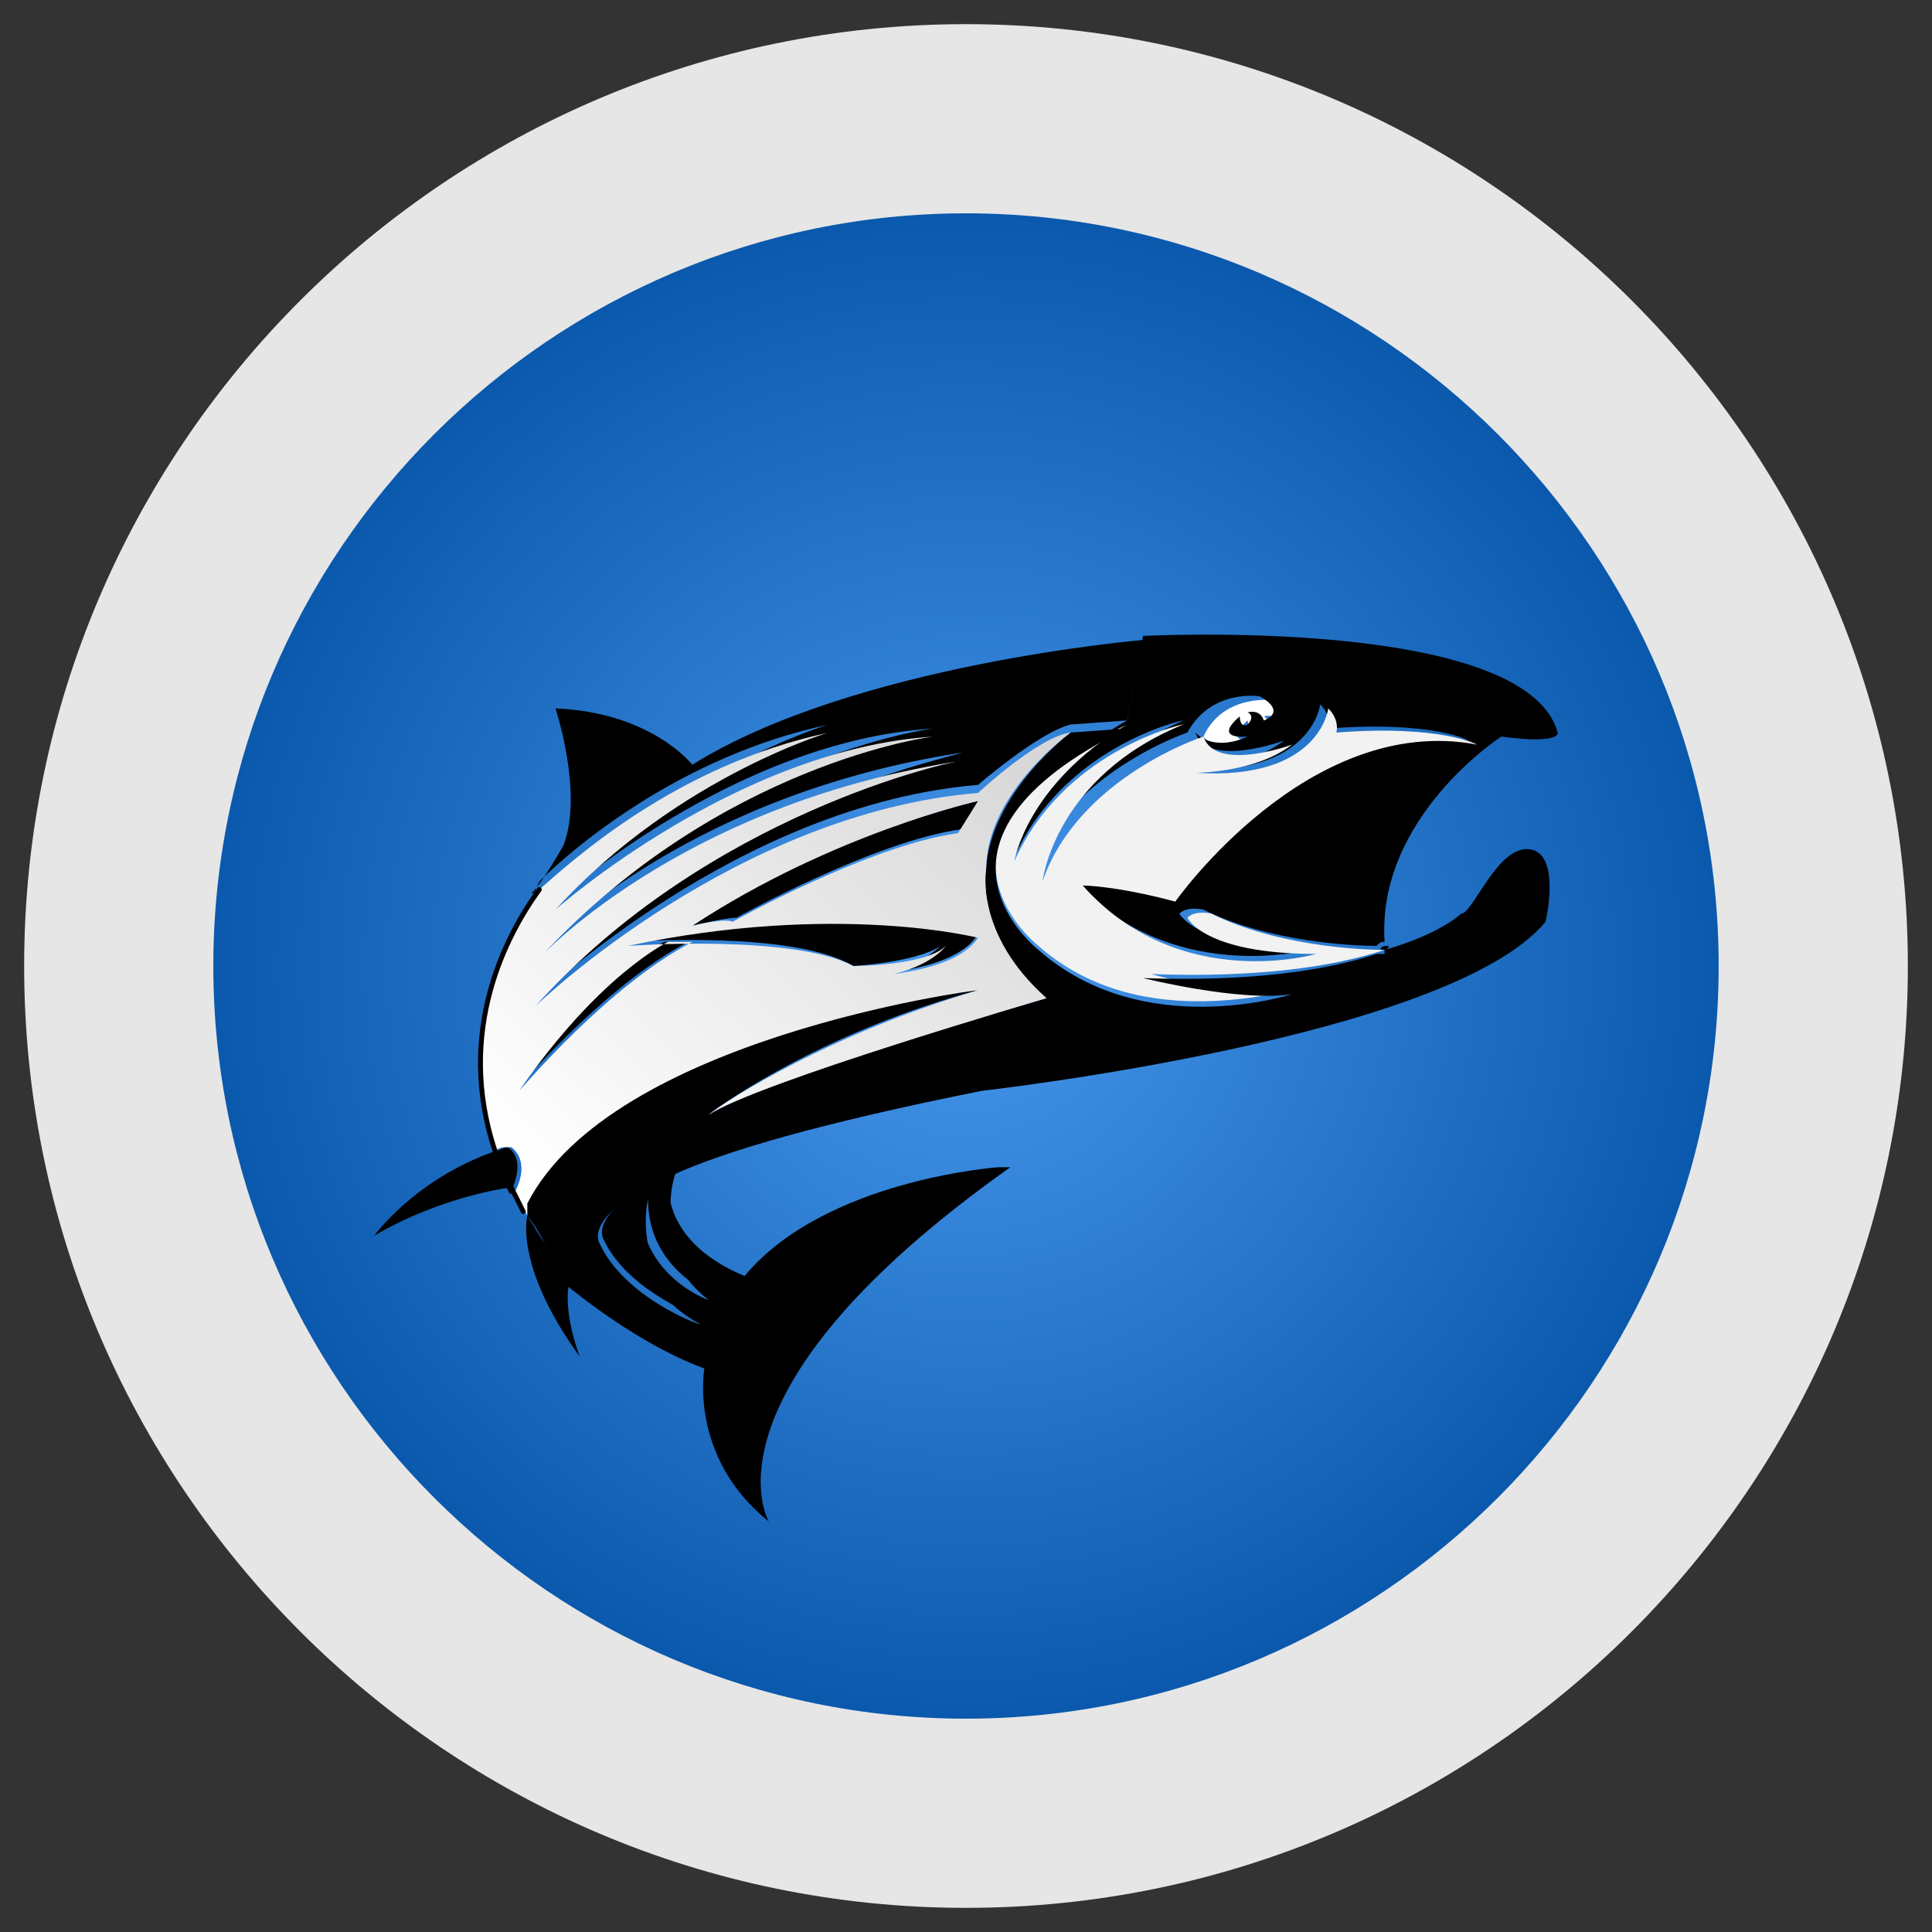
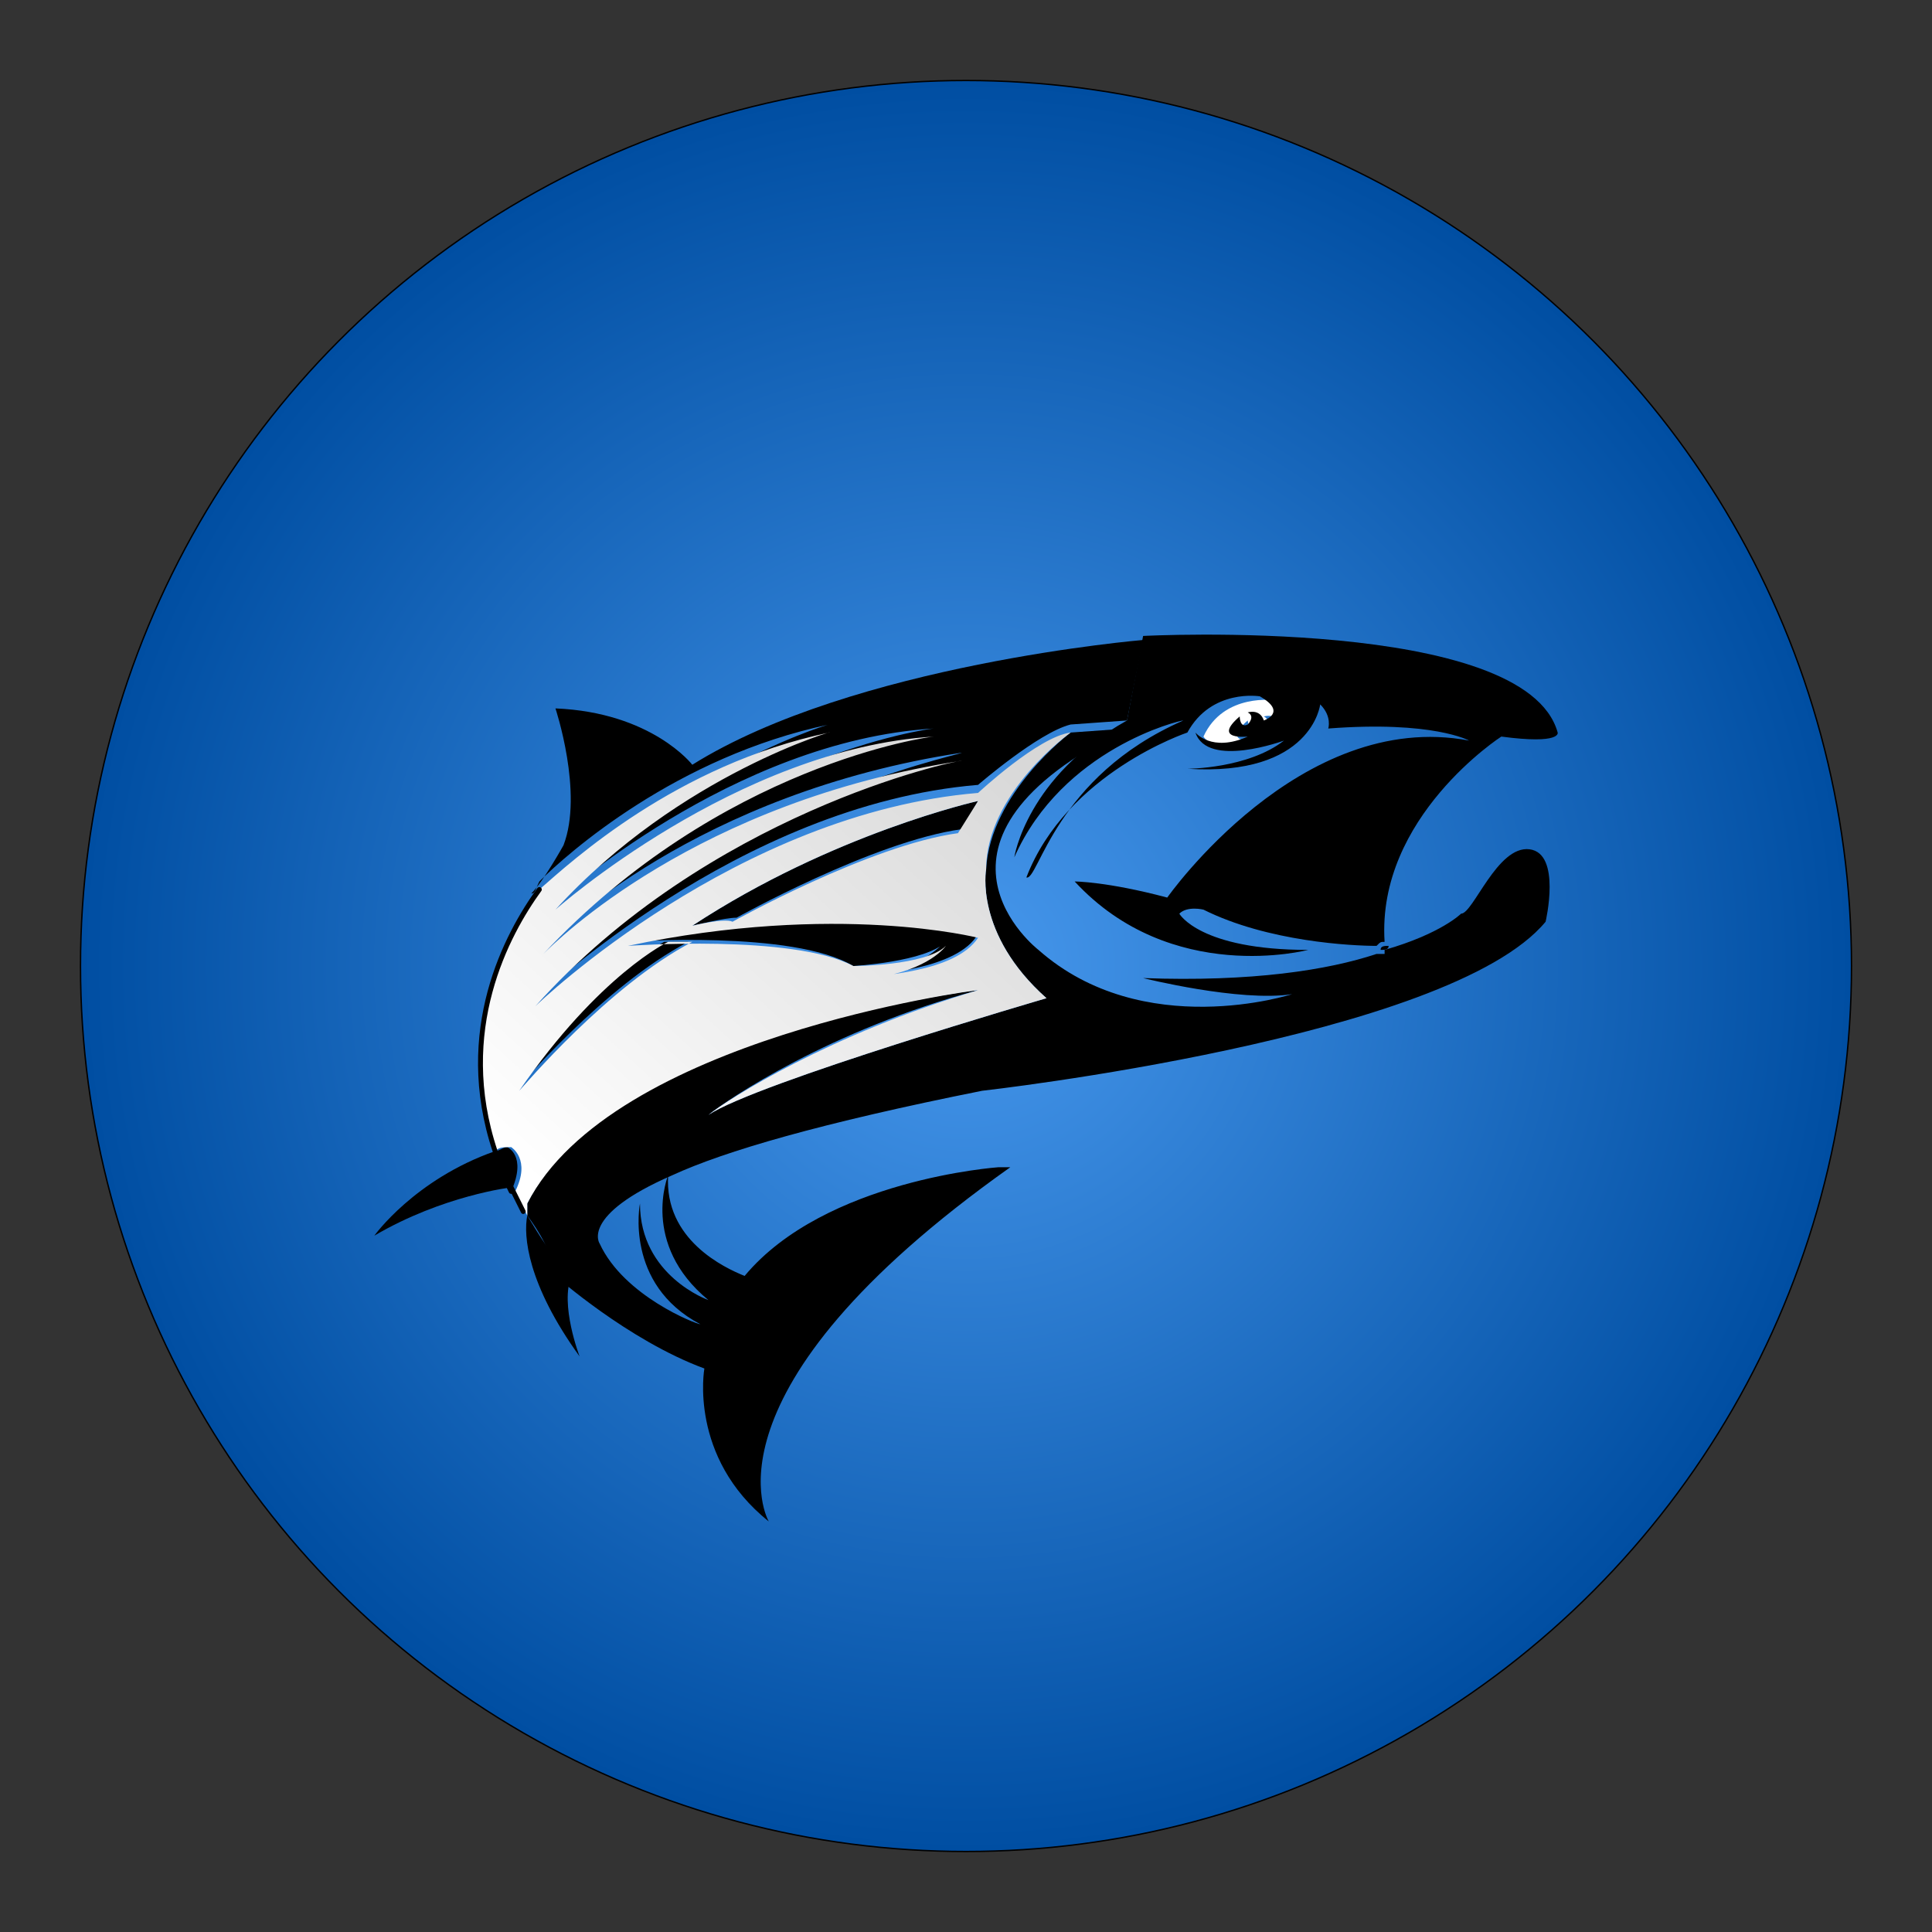
<svg xmlns="http://www.w3.org/2000/svg" version="1.1" x="0px" y="0px" width="48px" height="48px" viewBox="0 0 48 48" style="enable-background:new 0 0 48 48;" xml:space="preserve">
  <rect x="0" y="0" width="48" height="48" fill="#333333" stroke="none" />
  <style type="text/css">

	.st0{fill:url(#SVGID_1_);stroke:#000000;stroke-width:3.456000e-02;}
	.st1{fill:#E6E6E6;}
	.st2{fill:#F2F2F2;}
	.st3{fill:url(#SVGID_2_);}
	.st4{fill:url(#SVGID_3_);}
	.st5{fill:#FFFFFF;}
	.st6{fill:none;stroke:#000000;stroke-width:0.121;stroke-linecap:round;stroke-linejoin:round;}
	.st7{fill:none;stroke:#000000;stroke-width:0.104;}

</style>
  <g id="anal-fin">
</g>
  <g id="lower_body">
</g>
  <g id="head_x2B_gills">
</g>
  <g id="back">
</g>
  <g id="fin">
    <path class="st7" d="M24,24" />
    <path class="st7" d="M24,24" />
  </g>
  <g id="Layer_8">
    <radialGradient id="SVGID_1_" cx="24" cy="24" r="21.98" gradientUnits="userSpaceOnUse">
      <stop offset="0" style="stop-color:#4798ED" />
      <stop offset="1" style="stop-color:#004EA2" />
    </radialGradient>
    <circle class="st0" cx="24" cy="24" r="22" />
-     <path class="st1" d="M24,0.6C11.1,0.6,0.6,11.1,0.6,24S11.1,47.4,24,47.4S47.4,36.9,47.4,24S36.9,0.6,24,0.6z M24,42.7   C13.7,42.7,5.3,34.3,5.3,24C5.3,13.7,13.7,5.3,24,5.3S42.7,13.7,42.7,24C42.7,34.3,34.3,42.7,24,42.7z" />
  </g>
  <g id="Layer_7">
    <g id="XMLID_1_">
      <g>
        <path d="M34.5,23.5C34.5,23.5,34.5,23.5,34.5,23.5c0,0.1-0.1,0.1-0.2,0.1C34.3,23.5,34.4,23.5,34.5,23.5z" />
-         <path class="st2" d="M29.8,18.3L29.8,18.3L29.8,18.3z" />
        <path class="st5" d="M31.2,18.4c-1,0.4-1.3-0.1-1.3-0.1v0c0,0,0,0,0,0l0,0c0.5-1.1,1.8-0.9,1.8-0.9c0.6,0.3,0.1,0.6,0.1,0.6     c-0.1-0.3-0.4-0.2-0.4-0.2c0.2,0.1,0,0.3,0,0.3C31,18.2,31,17.9,31,17.9C30.3,18.5,31.2,18.4,31.2,18.4z" />
        <path d="M29.4,17.9c-0.1,0-3,0.7-4.2,3.4c0,0,0.3-2,2.8-3.4l0.4-2.1c0,0,9.5-0.5,10.3,2.4c0,0,0.1,0.3-1.4,0.1c0,0-3.1,2-2.9,5.1     c-0.1,0-0.1,0-0.2,0.1c-0.6,0-2.7-0.1-4.3-0.9c0,0-0.4-0.1-0.6,0.1c0,0,0.5,0.9,3.2,0.9c0,0-3.4,0.9-5.8-1.7c0,0,0.8,0,2.3,0.4     c0,0,3.3-4.7,7.5-3.9c0,0-0.9-0.5-3.5-0.3c0,0,0.1-0.3-0.2-0.6c0,0-0.2,1.8-3.3,1.6c0,0,1.5,0,2.4-0.7c0,0-1.9,0.7-2.2-0.2     c0,0,0.4,0.5,1.3,0.1c0,0-0.9,0.1-0.2-0.5c0,0,0,0.3,0.2,0.2c0,0,0.2-0.2,0-0.3c0,0,0.3-0.1,0.4,0.2c0,0,0.6-0.2-0.1-0.6     c0,0-1.2-0.2-1.8,0.9c0,0,0,0,0,0c0,0-3,1-4,3.6C25.8,21.9,26.2,19.3,29.4,17.9z" />
-         <path class="st2" d="M25.8,23.5c0,0-3.5-2.7,2.2-5.5c-2.5,1.5-2.8,3.4-2.8,3.4c0,0,0,0,0,0c0,0,0,0,0,0c1.2-2.7,4.1-3.4,4.2-3.4     c-3.2,1.3-3.5,3.9-3.5,3.9c0.9-2.6,4-3.6,4-3.6c0,0,0,0,0,0l0,0c0,0,0,0,0,0v0c0.3,0.9,2.2,0.2,2.2,0.2c-0.9,0.7-2.4,0.7-2.4,0.7     c3.1,0.2,3.3-1.6,3.3-1.6c0.3,0.3,0.2,0.6,0.2,0.6c2.6-0.2,3.5,0.3,3.5,0.3c-4.2-0.8-7.5,3.9-7.5,3.9c-1.5-0.4-2.3-0.4-2.3-0.4     c2.4,2.7,5.8,1.7,5.8,1.7c-2.8,0-3.2-0.9-3.2-0.9c0.2-0.2,0.6-0.1,0.6-0.1c1.6,0.8,3.7,0.9,4.3,0.9c-1.2,0.4-3.1,0.7-5.8,0.6     c0,0,2.4,0.7,3.7,0.4C32.1,24.5,28.4,25.8,25.8,23.5z" />
-         <path class="st2" d="M25.2,21.4C25.2,21.4,25.2,21.4,25.2,21.4C25.2,21.4,25.2,21.4,25.2,21.4z" />
-         <path d="M24,18.9C24,18.9,24,18.9,24,18.9C24,18.9,24,18.9,24,18.9z" />
+         <path class="st2" d="M25.2,21.4C25.2,21.4,25.2,21.4,25.2,21.4C25.2,21.4,25.2,21.4,25.2,21.4" />
        <path d="M23.2,18.3C23.3,18.3,23.3,18.3,23.2,18.3C23.3,18.3,23.3,18.3,23.2,18.3z" />
        <path d="M17.2,23c3.5-2.3,7.1-3.1,7.1-3.1l-0.4,0.7c-2.2,0.3-5.6,2.2-5.6,2.2C18,22.8,17.2,23,17.2,23z" />
        <path d="M17.5,27.6C17.5,27.6,17.5,27.6,17.5,27.6C17.5,27.6,17.5,27.6,17.5,27.6z" />
        <path d="M15.6,23.4c5.2-1.1,8.7-0.2,8.7-0.2c-0.5,0.9-2.6,1-2.6,1c1.4-0.2,1.7-0.8,1.8-0.8C23,23.9,21.2,24,21.2,24     C19.7,23.1,15.6,23.4,15.6,23.4z" />
-         <path d="M15,30.8c0,0-0.5-0.7,1.8-1.7v0h0c0,0-0.7,1.7,1,3.1c0,0-1.7-0.6-1.7-2.4c0,0-0.5,2,1.5,3C17.5,32.8,15.6,32.1,15,30.8z" />
        <path d="M17.1,23.4c-2.1,1.1-4.2,3.6-4.3,3.7c2-2.8,3.7-3.7,3.7-3.7L17.1,23.4z" />
        <path d="M13.1,30.2c0.3,0.5,0.6,1,1.1,1.5c-0.3,0.7,0.2,2,0.2,2C13.1,31.9,13,30.7,13.1,30.2z" />
        <path d="M13.2,22.2C13.5,21.9,14,21,14,21c0.5-1.3-0.2-3.4-0.2-3.4c2.4,0.1,3.4,1.4,3.4,1.4c4-2.5,11.2-3.1,11.2-3.1L28,17.9     l-1.4,0.1c-0.8,0.2-2.3,1.5-2.3,1.5c-6,0.5-10.9,5.3-11,5.3c4.3-4.8,10.4-6,10.6-6.1c0,0,0,0,0,0c0,0,0,0,0,0     c-6.6,1-10.1,4.5-10.4,4.8c4.4-4.7,9.6-5.4,9.7-5.4c0,0,0,0,0,0c0,0,0,0,0,0c-5,0.3-9.4,4.3-9.4,4.3c3.1-3.4,7.1-4.5,6.8-4.4     c-3.8,0.8-6.5,3.2-7.2,3.9C13.3,22.1,13.3,22.2,13.2,22.2z" />
        <path d="M13.2,22.3C13.2,22.3,13.2,22.3,13.2,22.3C13.2,22.3,13.2,22.3,13.2,22.3z" />
        <path d="M17.6,27.6C17.5,27.6,17.5,27.6,17.6,27.6C17.5,27.6,17.5,27.6,17.6,27.6z M13.1,30.2c0-0.2,0-0.3,0-0.3     c2-4.1,11-5.3,11.2-5.3c-3.7,1-6.2,2.7-6.7,3.1c1.2-0.8,8.4-2.9,8.4-2.9c-1.8-1.6-1.5-3.2-1.5-3.2c0.1-1.9,2.1-3.4,2.1-3.4     l1.4-0.1c-5.7,2.8-2.2,5.5-2.2,5.5c2.6,2.3,6.3,1.1,6.3,1.1c-1.3,0.2-3.7-0.4-3.7-0.4c2.7,0.1,4.6-0.2,5.8-0.6c0.1,0,0.2,0,0.2,0     c0,0,0,0,0-0.1c1.4-0.4,1.9-0.9,1.9-0.9c0.3,0,0.9-1.7,1.7-1.6c0.8,0.1,0.4,1.8,0.4,1.8c-2.4,2.9-14,4.2-14,4.2     c-4,0.8-6.4,1.5-7.7,2.1c-2.3,1-1.8,1.7-1.8,1.7c0.6,1.3,2.4,2,2.5,2c-1.9-1-1.5-3-1.5-3c0,1.8,1.7,2.4,1.7,2.4     c-1.7-1.4-1-3.1-1-3.1c-0.1,1.6,1.4,2.3,1.9,2.5c2-2.4,6.3-2.7,6.3-2.7c0.3,0,0.3,0,0.3,0c-7.9,5.6-6,8.8-6,8.8     c-2-1.6-1.6-3.8-1.6-3.8c-1.9-0.7-3.7-2.3-3.7-2.3C13.7,31.1,13.4,30.6,13.1,30.2z" />
        <linearGradient id="SVGID_2_" gradientUnits="userSpaceOnUse" x1="12.869" y1="27.068" x2="12.87" y2="27.067">
          <stop offset="0" style="stop-color:#FFFFFF" />
          <stop offset="1" style="stop-color:#CCCCCC" />
        </linearGradient>
        <path class="st3" d="M12.9,27.1C12.9,27.1,12.9,27.1,12.9,27.1C12.9,27.1,12.9,27.1,12.9,27.1z" />
        <path d="M12.3,28.6c0.1,0,0.2-0.1,0.3-0.1c0,0,0.5,0.2,0.1,1.1C12.6,29.2,12.4,28.9,12.3,28.6z" />
        <linearGradient id="SVGID_3_" gradientUnits="userSpaceOnUse" x1="13.774" y1="29.831" x2="27.797" y2="14.537">
          <stop offset="0" style="stop-color:#FFFFFF" />
          <stop offset="1" style="stop-color:#CCCCCC" />
        </linearGradient>
        <path class="st4" d="M24.3,19.9c0,0-3.6,0.8-7.1,3.1c0,0,0.8-0.2,1-0.1c0,0,3.4-1.9,5.6-2.2L24.3,19.9z M24.3,23.3     c0,0-3.5-0.9-8.7,0.2c0,0,4.1-0.3,5.6,0.5c0,0,1.8,0,2.3-0.5c0,0-0.4,0.6-1.8,0.8C21.7,24.2,23.7,24.2,24.3,23.3z M12.9,27.1     C12.9,27.1,12.9,27.1,12.9,27.1C12.9,27.1,12.9,27.1,12.9,27.1z M16.6,23.4c0,0-1.7,0.8-3.7,3.7c0.1-0.1,2.2-2.6,4.3-3.7     L16.6,23.4z M12.3,28.6c-1-3,0.3-5.4,1.1-6.5c0.8-0.7,3.4-3.1,7.2-3.9c0.3-0.1-3.7,1-6.8,4.4c0,0,4.5-4,9.4-4.3     c-0.1,0-5.3,0.7-9.7,5.4c0.3-0.3,3.8-3.8,10.4-4.8c-0.2,0-6.3,1.3-10.6,6.1c0.1-0.1,5-4.8,11-5.3c0,0,1.5-1.4,2.3-1.5     c0,0-2.1,1.5-2.1,3.4c0,0-0.3,1.6,1.5,3.2c0,0-7.2,2.1-8.4,2.9c0.5-0.4,3-2,6.7-3.1c-0.1,0-9.1,1.2-11.2,5.3c0,0,0,0.1,0,0.3     c-0.1-0.2-0.2-0.4-0.3-0.6v0c0.4-0.8-0.1-1.1-0.1-1.1C12.5,28.5,12.4,28.5,12.3,28.6z" />
        <path d="M12.7,29.5C12.7,29.6,12.7,29.6,12.7,29.5c0,0-1.7,0.2-3.4,1.2c0,0,1-1.4,3-2.1C12.4,28.9,12.6,29.2,12.7,29.5L12.7,29.5     z" />
      </g>
      <g>
        <path class="st6" d="M12.7,29.5c0.1,0.2,0.2,0.4,0.3,0.6" />
        <path class="st6" d="M13.4,22.1c-0.8,1.1-2.1,3.5-1.1,6.5c0.1,0.3,0.2,0.6,0.4,1" />
      </g>
    </g>
  </g>
</svg>